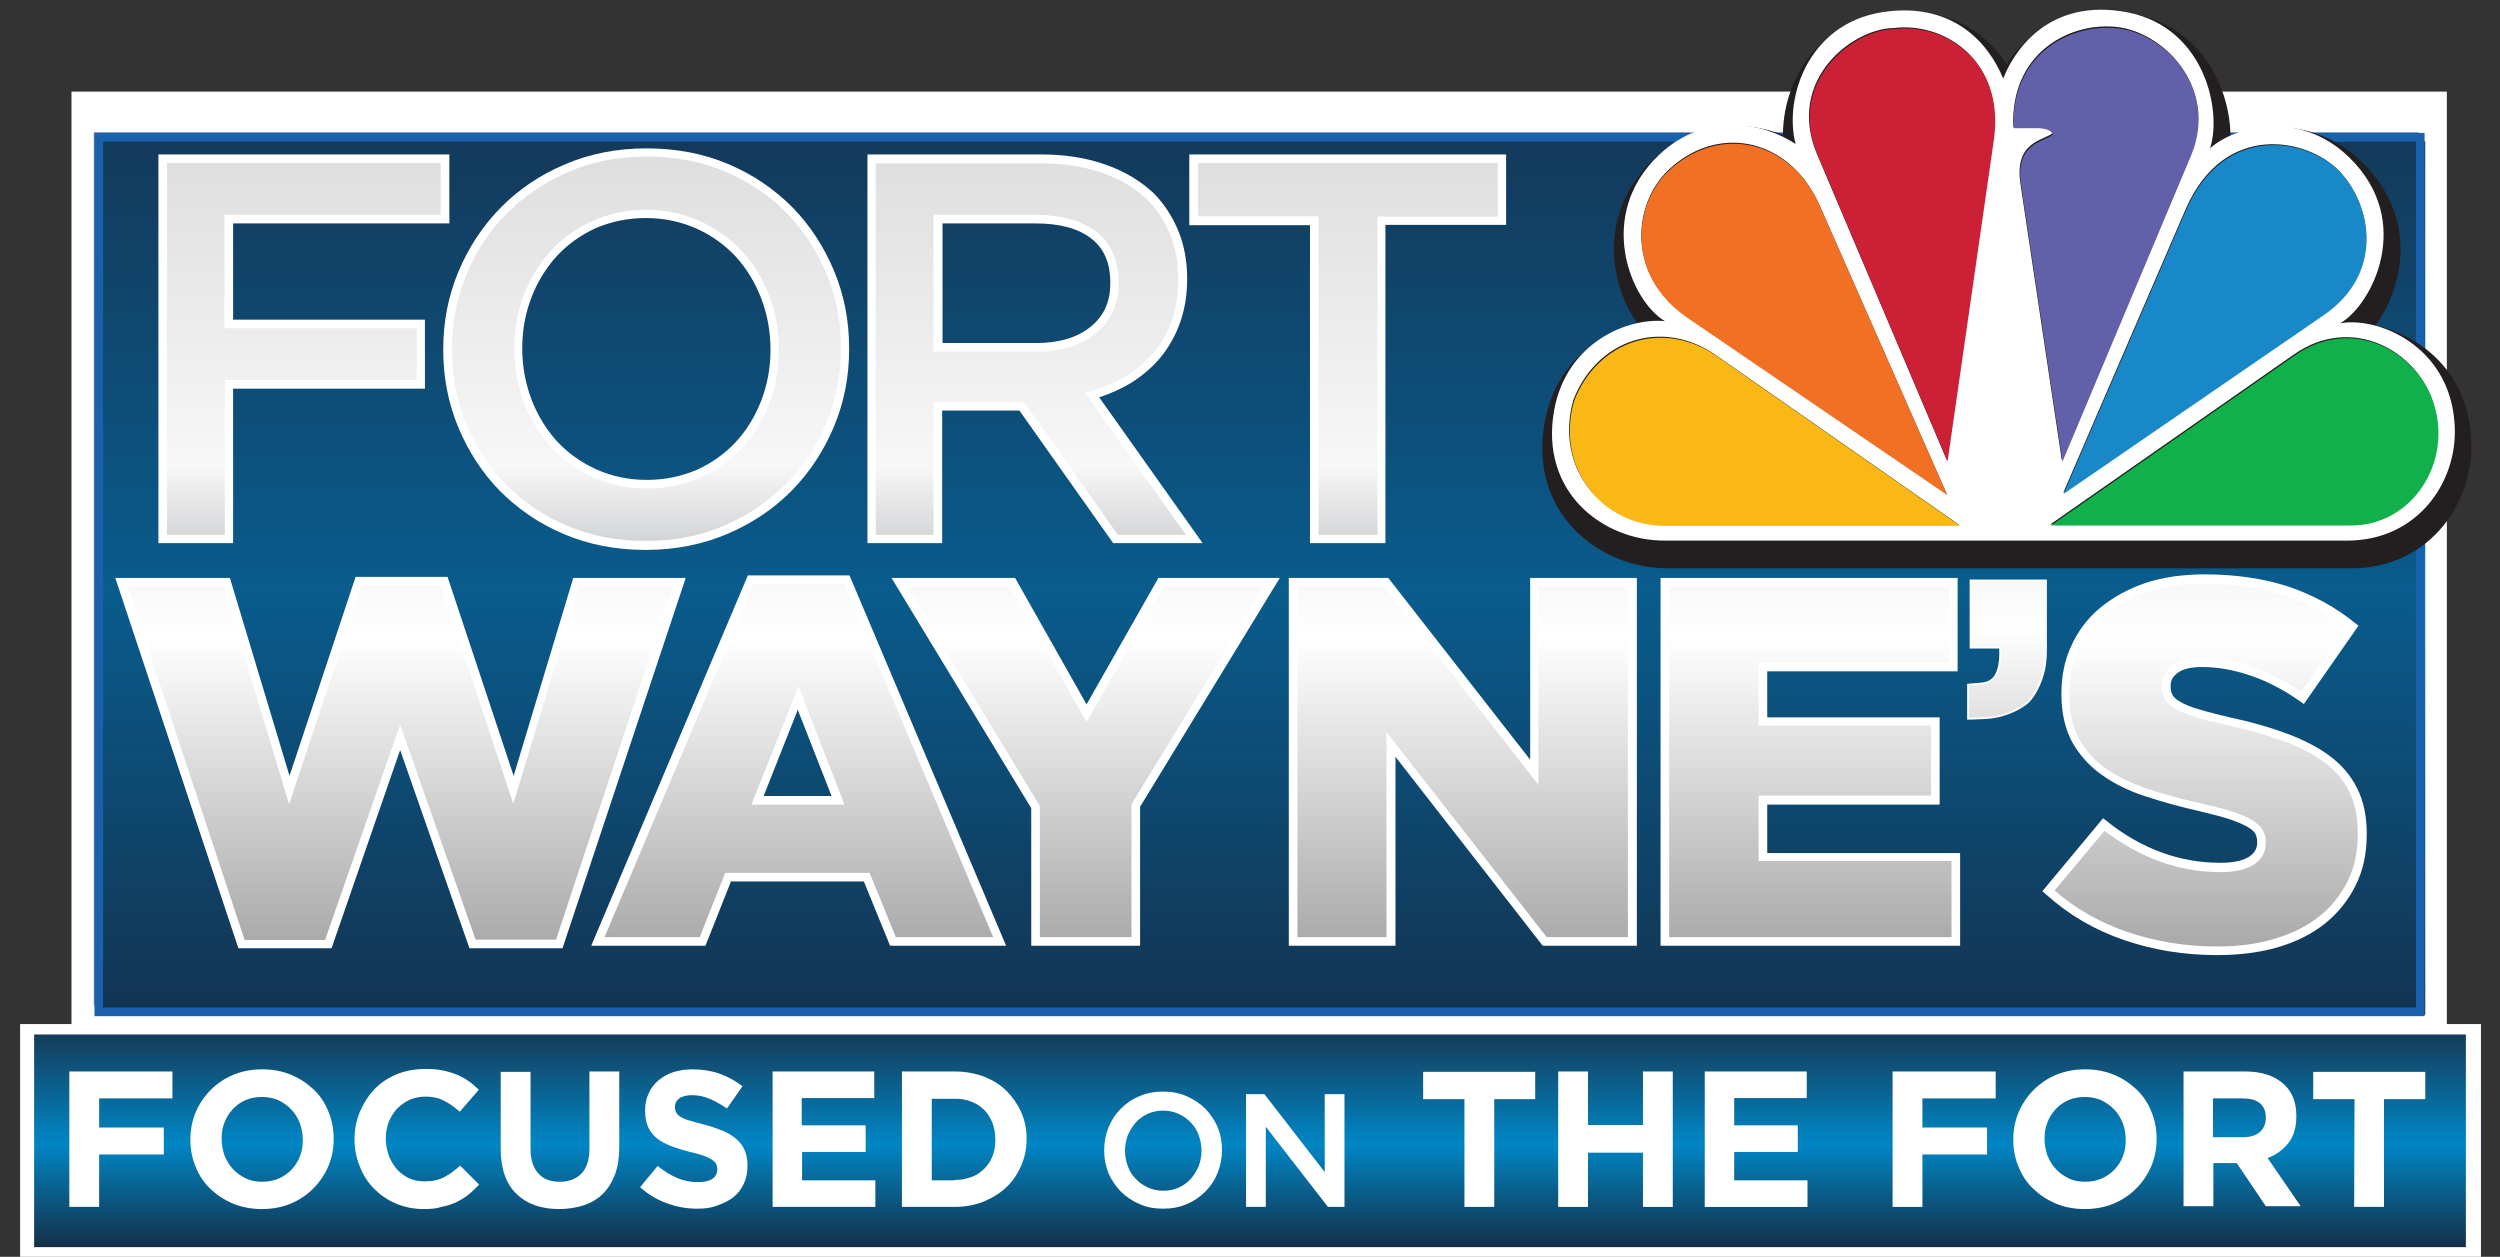
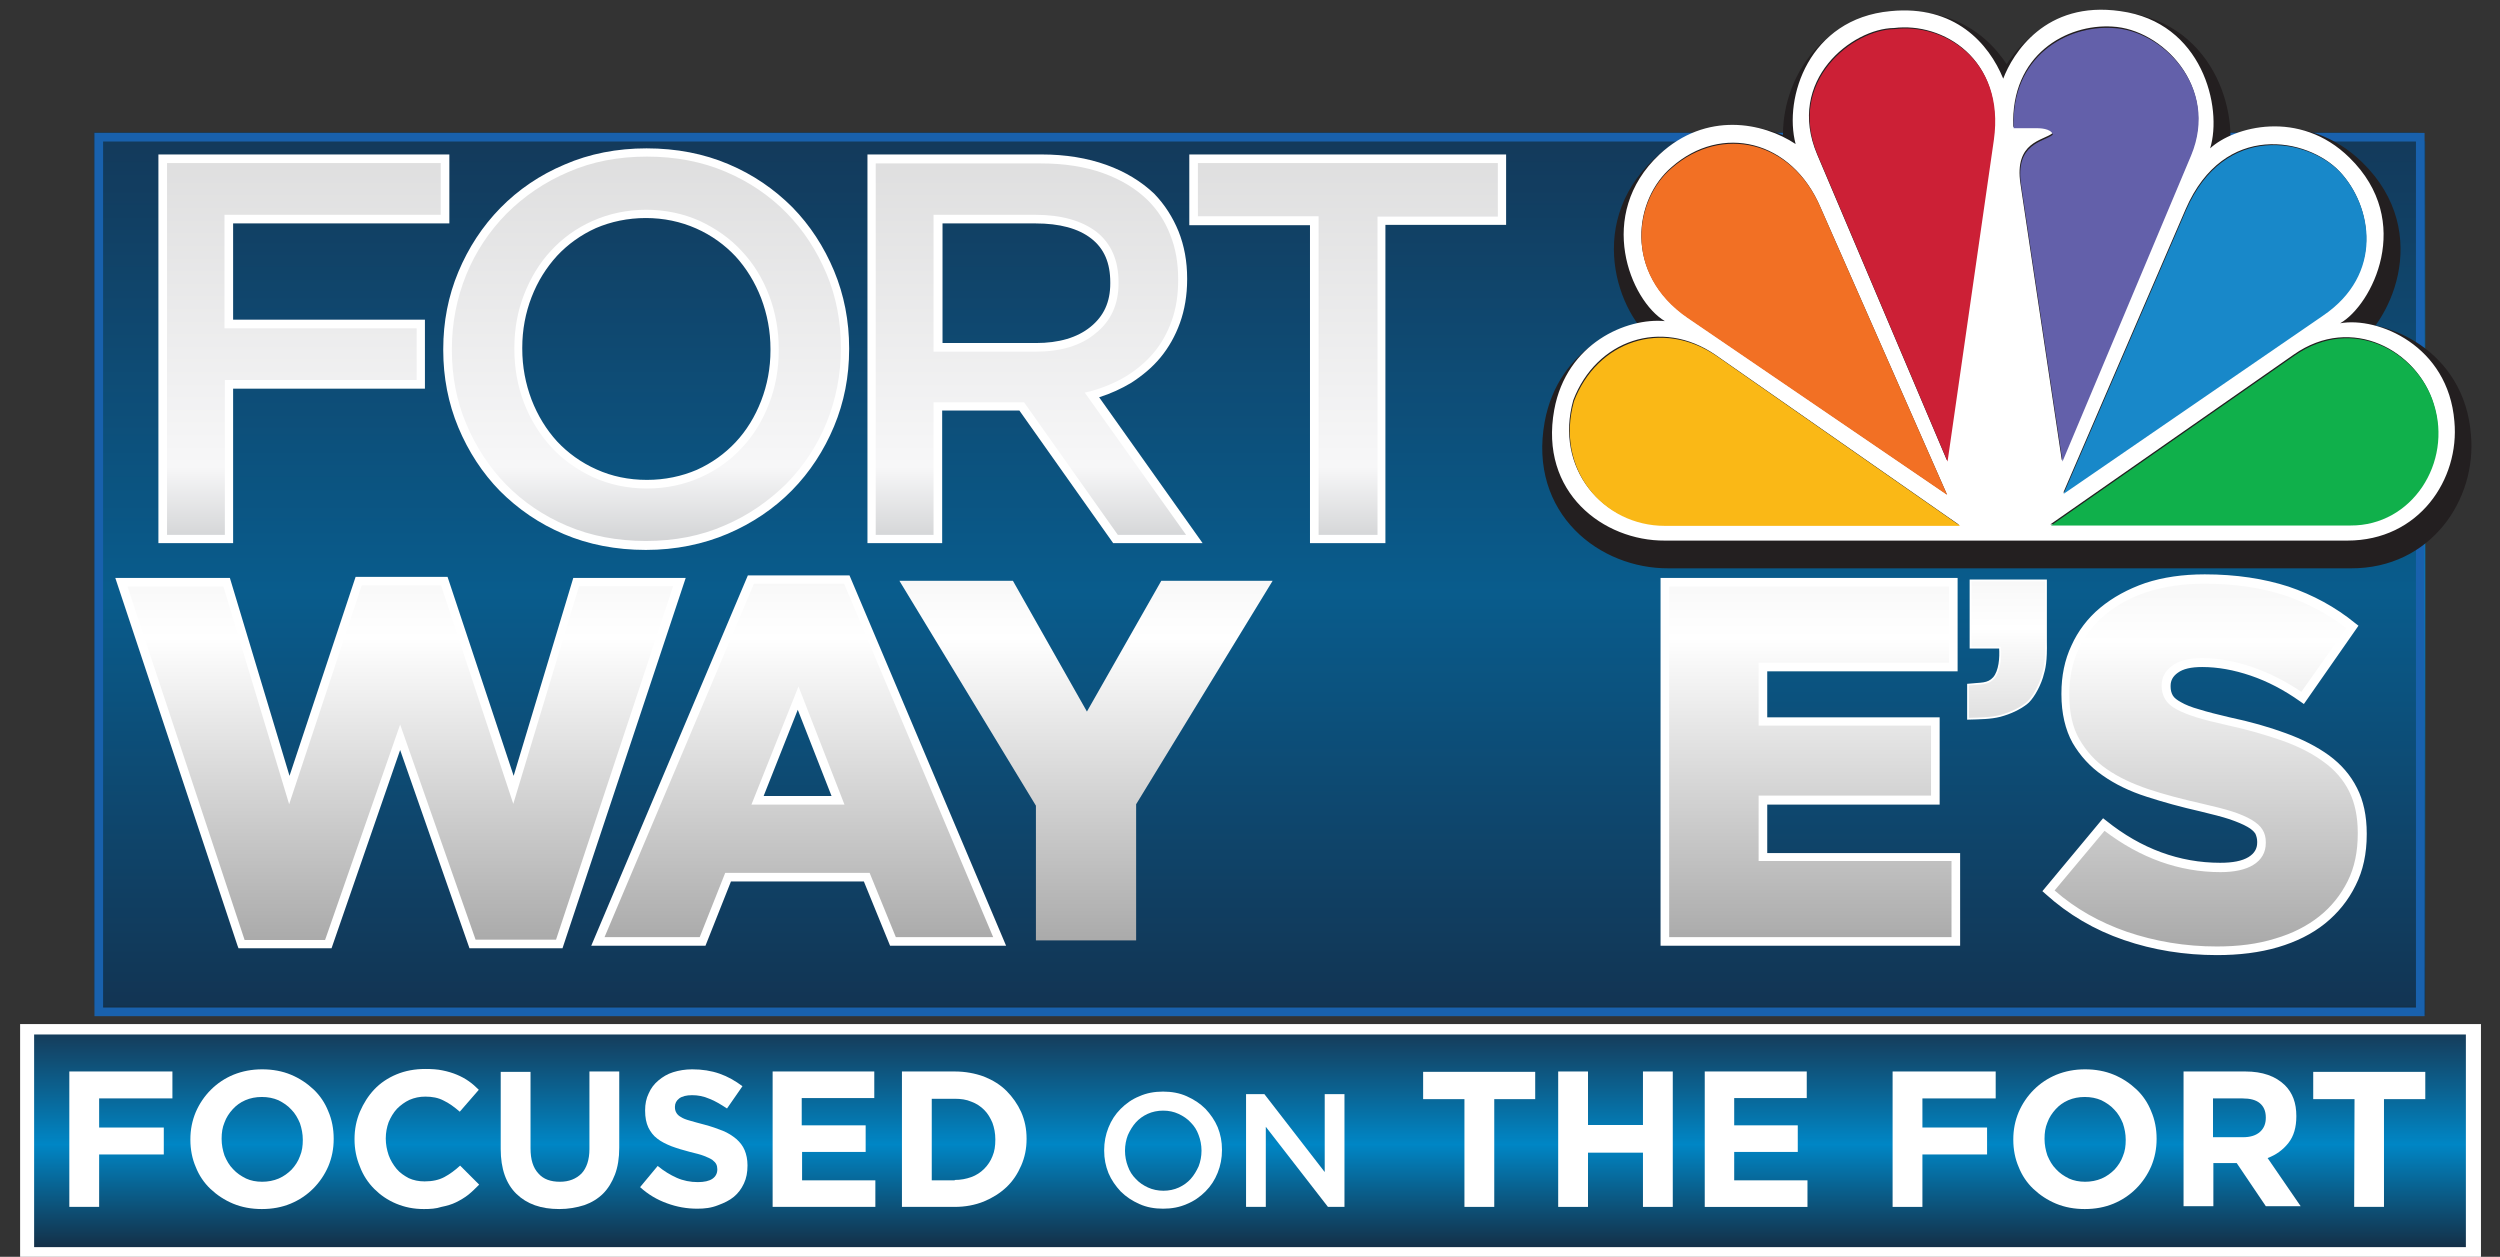
<svg xmlns="http://www.w3.org/2000/svg" version="1.1" id="Layer_1" x="0px" y="0px" viewBox="0 0 696 349.9" style="enable-background:new 0 0 696 349.9;" xml:space="preserve">
  <rect x="0" y="0" width="696" height="349.9" fill="#333333" stroke="none" />
  <style type="text/css">
	.st0{fill:#FFFFFF;}
	.st1{fill:url(#SVGID_1_);}
	.st2{fill:#11385B;fill-opacity:0.53;}
	.st3{fill:#1961AD;}
	.st4{fill:url(#SVGID_00000142882415753605636740000001640175537006989954_);}
	.st5{fill:url(#SVGID_00000028313558504418308160000008653497410808278698_);}
	.st6{fill:url(#SVGID_00000056417171580998651770000006782476663416846248_);}
	.st7{fill:url(#SVGID_00000075870453296095159200000004540515088192957869_);}
	.st8{fill:url(#SVGID_00000033338787171225493230000006323675339565302912_);}
	.st9{fill:url(#SVGID_00000117657640399969080340000012740392190884489874_);}
	.st10{fill:url(#SVGID_00000069363415400473892080000000674952289457921213_);}
	.st11{fill:url(#SVGID_00000021842251792824518120000013844373103331715996_);}
	.st12{fill:url(#SVGID_00000091738244573494958880000013261594535797880508_);}
	
		.st13{fill:url(#SVGID_00000017512035981789531490000004816608391518437510_);stroke:#FFFFFF;stroke-width:0.5;stroke-miterlimit:10;}
	.st14{fill:url(#SVGID_00000010276384661928913120000010611380247676773286_);}
	.st15{fill:none;}
	.st16{fill:url(#SVGID_00000049183057756730572530000005161041789910945668_);}
	.st17{fill:#231F20;stroke:#231F20;stroke-width:7.44;}
	.st18{fill:#10B04B;}
	.st19{fill:#1888C9;}
	.st20{fill:#6360AA;}
	.st21{fill:#CC2036;}
	.st22{fill:#F27024;}
	.st23{fill:#FAB816;}
</style>
-   <rect x="19.9" y="25.5" class="st0" width="661.3" height="276.5" />
  <linearGradient id="SVGID_1_" gradientUnits="userSpaceOnUse" x1="351.6" y1="434.514" x2="351.6" y2="703.697" gradientTransform="matrix(1 0 0 1 0 -416)">
    <stop offset="0" style="stop-color:#19314A" />
    <stop offset="0.543" style="stop-color:#0086C5" />
    <stop offset="1" style="stop-color:#152C42" />
  </linearGradient>
  <rect x="28" y="39.3" class="st1" width="647.2" height="243.2" />
  <rect x="26.1" y="36.8" class="st2" width="647.2" height="243.2" />
  <path class="st3" d="M675,282.9H26.3V37H675V282.9z M28.7,280.5h643.9V39.4H28.7V280.5z" />
  <g>
    <linearGradient id="SVGID_00000065064178127355226190000018298926881626776231_" gradientUnits="userSpaceOnUse" x1="84.7" y1="651.375" x2="84.7" y2="367.078" gradientTransform="matrix(1 0 0 1 0 -416)">
      <stop offset="1.043656e-02" style="stop-color:#616161" />
      <stop offset="0.242" style="stop-color:#B7B9BB" />
      <stop offset="0.371" style="stop-color:#F7F7F8" />
      <stop offset="0.939" style="stop-color:#C9C9C9" />
    </linearGradient>
    <path style="fill:url(#SVGID_00000065064178127355226190000018298926881626776231_);" d="M45.4,43.9H124v16.8H63.8v29.2h53.4v16.8   H63.8v43.1H45.4V43.9z" />
    <linearGradient id="SVGID_00000112603078229801247960000006040743218391190935_" gradientUnits="userSpaceOnUse" x1="180.05" y1="651.375" x2="180.05" y2="367.078" gradientTransform="matrix(1 0 0 1 0 -416)">
      <stop offset="1.043656e-02" style="stop-color:#616161" />
      <stop offset="0.242" style="stop-color:#B7B9BB" />
      <stop offset="0.371" style="stop-color:#F7F7F8" />
      <stop offset="0.939" style="stop-color:#C9C9C9" />
    </linearGradient>
    <path style="fill:url(#SVGID_00000112603078229801247960000006040743218391190935_);" d="M179.9,151.6c-8.2,0-15.6-1.4-22.4-4.3   c-6.8-2.9-12.5-6.8-17.4-11.7c-4.8-4.9-8.6-10.7-11.3-17.3c-2.7-6.6-4.1-13.6-4.1-21.1v-0.3c0-7.5,1.4-14.5,4.1-21.1   s6.5-12.4,11.5-17.4c4.9-5,10.8-8.9,17.5-11.9c6.8-2.9,14.2-4.4,22.4-4.4s15.6,1.4,22.4,4.3c6.7,2.9,12.5,6.8,17.4,11.7   c4.8,4.9,8.6,10.7,11.3,17.3s4.1,13.6,4.1,21.1v0.3c0,7.5-1.4,14.5-4.1,21.1c-2.7,6.6-6.6,12.4-11.5,17.4s-10.8,8.9-17.5,11.9   C195.5,150.1,188,151.6,179.9,151.6z M180.2,134.5c5.2,0,10-1,14.4-2.9c4.4-2,8.1-4.6,11.2-8c3.1-3.4,5.5-7.3,7.3-11.9   c1.8-4.5,2.6-9.4,2.6-14.5v-0.3c0-5.1-0.9-10-2.6-14.6s-4.2-8.6-7.4-11.9c-3.2-3.4-6.9-6.1-11.4-8.1c-4.4-2-9.2-3-14.4-3   s-10,1-14.4,2.9c-4.4,2-8.1,4.6-11.2,8c-3.1,3.4-5.5,7.3-7.3,11.9c-1.8,4.5-2.6,9.4-2.6,14.5v0.3c0,5.1,0.9,10,2.6,14.6   c1.8,4.6,4.2,8.6,7.4,11.9c3.2,3.4,7,6.1,11.4,8.1C170.2,133.5,175,134.5,180.2,134.5z" />
    <linearGradient id="SVGID_00000054968374069657681620000015619727800836800182_" gradientUnits="userSpaceOnUse" x1="287.75" y1="651.375" x2="287.75" y2="367.078" gradientTransform="matrix(1 0 0 1 0 -416)">
      <stop offset="1.043656e-02" style="stop-color:#616161" />
      <stop offset="0.242" style="stop-color:#B7B9BB" />
      <stop offset="0.371" style="stop-color:#F7F7F8" />
      <stop offset="0.939" style="stop-color:#C9C9C9" />
    </linearGradient>
    <path style="fill:url(#SVGID_00000054968374069657681620000015619727800836800182_);" d="M242.8,43.9H290c6.7,0,12.5,0.9,17.7,2.8   c5.1,1.9,9.4,4.5,12.8,7.8c2.8,2.9,5,6.3,6.5,10.1c1.5,3.8,2.3,8.1,2.3,12.7v0.3c0,4.3-0.6,8.2-1.9,11.7s-3,6.6-5.2,9.2   c-2.2,2.7-4.9,4.9-7.9,6.8c-3.1,1.9-6.5,3.3-10.2,4.3l28.6,40.1h-21.9l-26.1-36.9h-0.3h-23v36.9H243V43.9H242.8z M288.5,96.4   c6.7,0,12-1.6,15.9-4.8c3.9-3.2,5.9-7.5,5.9-13v-0.3c0-5.8-1.9-10.1-5.8-13.1c-3.8-3-9.3-4.5-16.2-4.5h-27.1v35.7   C261.2,96.4,288.5,96.4,288.5,96.4z" />
    <linearGradient id="SVGID_00000126306925983064291710000004513689200207676073_" gradientUnits="userSpaceOnUse" x1="375.35" y1="651.375" x2="375.35" y2="367.078" gradientTransform="matrix(1 0 0 1 0 -416)">
      <stop offset="1.043656e-02" style="stop-color:#616161" />
      <stop offset="0.242" style="stop-color:#B7B9BB" />
      <stop offset="0.371" style="stop-color:#F7F7F8" />
      <stop offset="0.939" style="stop-color:#C9C9C9" />
    </linearGradient>
    <path style="fill:url(#SVGID_00000126306925983064291710000004513689200207676073_);" d="M366,61.2h-33.6V43.9h85.9v17.2h-33.6   v88.6H366V61.2z" />
  </g>
  <linearGradient id="SVGID_00000147181059564047447820000014798384849383646391_" gradientUnits="userSpaceOnUse" x1="111.55" y1="754.899" x2="111.55" y2="344.577" gradientTransform="matrix(1 0 0 1 0 -416)">
    <stop offset="1.043656e-02" style="stop-color:#616161" />
    <stop offset="0.393" style="stop-color:#FFFFFF" />
    <stop offset="0.939" style="stop-color:#9A9A9A" />
  </linearGradient>
  <path style="fill:url(#SVGID_00000147181059564047447820000014798384849383646391_);" d="M33.9,161.8h29.3l17.4,57.9l19.3-58.2h23.9  l19.3,58.2l17.4-57.9h28.7l-33.4,100.7h-24.1l-20.2-57.6l-20,57.6H67.3L33.9,161.8z" />
  <linearGradient id="SVGID_00000098929394846102596370000014876633139655147679_" gradientUnits="userSpaceOnUse" x1="222.45" y1="754.899" x2="222.45" y2="344.577" gradientTransform="matrix(1 0 0 1 0 -416)">
    <stop offset="1.043656e-02" style="stop-color:#616161" />
    <stop offset="0.393" style="stop-color:#FFFFFF" />
    <stop offset="0.939" style="stop-color:#9A9A9A" />
  </linearGradient>
  <path style="fill:url(#SVGID_00000098929394846102596370000014876633139655147679_);" d="M209.1,161h26.7l42.6,100.7h-29.7  l-7.3-17.9h-38.6l-7.1,17.9h-29.2L209.1,161z M233.4,222.5L222.2,194l-11.3,28.4h22.5V222.5z" />
  <linearGradient id="SVGID_00000115502482139963144330000001215987790304819631_" gradientUnits="userSpaceOnUse" x1="302.35" y1="754.899" x2="302.35" y2="344.577" gradientTransform="matrix(1 0 0 1 0 -416)">
    <stop offset="1.043656e-02" style="stop-color:#616161" />
    <stop offset="0.393" style="stop-color:#FFFFFF" />
    <stop offset="0.939" style="stop-color:#9A9A9A" />
  </linearGradient>
  <path style="fill:url(#SVGID_00000115502482139963144330000001215987790304819631_);" d="M288.4,224.3l-38-62.6H282l20.6,36.4  l20.7-36.4h31l-38,62.2v37.9h-27.9L288.4,224.3L288.4,224.3z" />
  <linearGradient id="SVGID_00000103958113481425048520000003021436127011175301_" gradientUnits="userSpaceOnUse" x1="407.2" y1="754.899" x2="407.2" y2="344.577" gradientTransform="matrix(1 0 0 1 0 -416)">
    <stop offset="1.043656e-02" style="stop-color:#616161" />
    <stop offset="0.393" style="stop-color:#FFFFFF" />
    <stop offset="0.939" style="stop-color:#9A9A9A" />
  </linearGradient>
-   <path style="fill:url(#SVGID_00000103958113481425048520000003021436127011175301_);" d="M360,161.8h25.9l41.2,52.9v-52.9h27.3v100  h-24.3l-42.8-54.9v54.9H360V161.8z" />
  <linearGradient id="SVGID_00000168105127985267103870000005603197596186109826_" gradientUnits="userSpaceOnUse" x1="504.1" y1="754.899" x2="504.1" y2="344.577" gradientTransform="matrix(1 0 0 1 0 -416)">
    <stop offset="1.043656e-02" style="stop-color:#616161" />
    <stop offset="0.393" style="stop-color:#FFFFFF" />
    <stop offset="0.939" style="stop-color:#9A9A9A" />
  </linearGradient>
  <path style="fill:url(#SVGID_00000168105127985267103870000005603197596186109826_);" d="M463.6,161.8h80.3v23.6h-53v15.1h48v21.9  h-48v15.9h53.7v23.6h-81L463.6,161.8L463.6,161.8z" />
  <linearGradient id="SVGID_00000015317867159664940960000003534542250624321705_" gradientUnits="userSpaceOnUse" x1="558.758" y1="721.744" x2="558.758" y2="388.994" gradientTransform="matrix(1 0 0 1 0 -416)">
    <stop offset="1.043656e-02" style="stop-color:#616161" />
    <stop offset="0.393" style="stop-color:#FFFFFF" />
    <stop offset="0.939" style="stop-color:#9A9A9A" />
  </linearGradient>
  <path style="fill:url(#SVGID_00000015317867159664940960000003534542250624321705_);stroke:#FFFFFF;stroke-width:0.5;stroke-miterlimit:10;" d="  M547.9,190.6c3.6-0.4,5.5,0,7.2-1.9c1.6-1.9,1.9-5.5,1.7-8.4h-8.2v-18.7h21v16.9c0.1,5.6-0.3,7.5-1.1,10.1c-1,3.1-2.9,6.2-4.4,7.3  c-2,1.5-4.3,2.6-7.2,3.4c-2.7,0.7-5.7,0.7-9,0.8V190.6z" />
  <linearGradient id="SVGID_00000147934533468384558450000006270317369805996217_" gradientUnits="userSpaceOnUse" x1="614.05" y1="755.854" x2="614.05" y2="345.531" gradientTransform="matrix(1 0 0 1 0 -416)">
    <stop offset="1.043656e-02" style="stop-color:#616161" />
    <stop offset="0.393" style="stop-color:#FFFFFF" />
    <stop offset="0.939" style="stop-color:#9A9A9A" />
  </linearGradient>
  <path style="fill:url(#SVGID_00000147934533468384558450000006270317369805996217_);" d="M617.3,264.5c-9,0-17.5-1.4-25.5-4.2  c-8.1-2.8-15.2-6.9-21.4-12.5l15.4-18.5c10,8,20.8,12,32.4,12c3.7,0,6.5-0.6,8.5-1.8s2.9-2.9,2.9-5.1v-0.3c0-1-0.2-2-0.7-2.8  s-1.4-1.6-2.6-2.4c-1.3-0.8-3-1.5-5.1-2.2s-4.9-1.5-8.4-2.2c-5.3-1.2-10.3-2.6-14.9-4.1c-4.6-1.5-8.6-3.4-11.9-5.7  c-3.4-2.3-6-5.2-8-8.7s-2.9-7.8-2.9-12.9v-0.3c0-4.7,0.9-8.9,2.6-12.8c1.8-3.9,4.3-7.3,7.7-10.1c3.4-2.9,7.5-5.1,12.2-6.6  c4.8-1.6,10.1-2.4,16.1-2.4c8.6,0,16.2,1.1,22.9,3.4c6.7,2.3,12.8,5.6,18.2,10L641.1,194c-4.6-3.2-9.3-5.7-14.1-7.4  s-9.5-2.5-13.9-2.5c-3.3,0-5.8,0.6-7.5,1.9c-1.7,1.2-2.5,2.8-2.5,4.6v0.3c0,1.1,0.3,2.1,0.8,3s1.4,1.6,2.7,2.4  c1.3,0.7,3,1.4,5.3,2.1c2.2,0.7,5.1,1.5,8.5,2.2c5.7,1.2,10.9,2.7,15.5,4.3c4.6,1.7,8.6,3.7,11.8,6.1c3.2,2.4,5.7,5.3,7.4,8.6  c1.7,3.4,2.6,7.4,2.6,12.1v0.3c0,5.1-1,9.7-2.9,13.7c-2,4-4.7,7.4-8.2,10.2c-3.5,2.8-7.8,4.9-12.7,6.4  C628.9,263.7,623.4,264.5,617.3,264.5z" />
  <path class="st0" d="M64.9,151.2H44.1V43h81v19.2H64.9V89h53.4v19.2H64.9V151.2z M46.5,148.9h16.1v-43.1H116V91.4H62.5V59.8h60.2  V45.4H46.5V148.9z" />
  <path class="st0" d="M179.8,153.1c-8.3,0-16-1.5-22.8-4.4c-6.9-2.9-12.8-7-17.8-12c-4.9-5-8.8-11-11.6-17.7  c-2.8-6.7-4.2-14-4.2-21.5v-0.3c0-7.6,1.4-14.8,4.2-21.5s6.7-12.7,11.7-17.8s11-9.2,17.9-12.1c6.9-3,14.6-4.5,22.8-4.5  c8.3,0,16,1.5,22.8,4.4c6.9,2.9,12.8,7,17.8,12c4.9,5,8.8,11,11.6,17.7s4.2,14,4.2,21.5v0.3c0,7.6-1.4,14.8-4.2,21.5  s-6.7,12.7-11.7,17.8s-11.1,9.2-17.9,12.1C195.8,151.5,188.1,153.1,179.8,153.1z M180.1,43.6c-8,0-15.3,1.4-21.9,4.3  c-6.6,2.8-12.4,6.8-17.2,11.6c-4.8,4.9-8.6,10.6-11.2,17c-2.6,6.4-4,13.4-4,20.6v0.3c0,7.3,1.3,14.2,4,20.6s6.4,12.1,11.1,16.9  c4.7,4.8,10.4,8.7,17,11.5s13.9,4.2,21.9,4.2s15.3-1.4,21.9-4.3c6.6-2.8,12.3-6.8,17.2-11.6c4.8-4.9,8.6-10.6,11.2-17  c2.6-6.4,4-13.4,4-20.6v-0.3c0-7.3-1.3-14.2-4-20.6s-6.4-12.1-11.1-16.9c-4.7-4.8-10.4-8.7-17-11.5C195.4,45,188.1,43.6,180.1,43.6z   M180.1,136c-5.4,0-10.4-1.1-14.9-3.1c-4.5-2.1-8.5-4.9-11.7-8.4s-5.8-7.6-7.6-12.3c-1.8-4.7-2.7-9.7-2.7-15v-0.3  c0-5.3,0.9-10.3,2.7-14.9s4.3-8.8,7.5-12.2c3.2-3.5,7.1-6.3,11.6-8.3s9.5-3.1,14.9-3.1s10.4,1.1,14.9,3.1c4.5,2.1,8.5,4.9,11.7,8.4  c3.3,3.5,5.8,7.6,7.6,12.3c1.8,4.7,2.7,9.8,2.7,15v0.3c0,5.3-0.9,10.3-2.7,14.9c-1.8,4.7-4.3,8.8-7.5,12.2  c-3.2,3.5-7.1,6.3-11.6,8.3S185.5,136,180.1,136z M179.8,60.7c-5,0-9.7,1-13.9,2.8c-4.2,1.9-7.8,4.5-10.8,7.7  c-3,3.3-5.4,7.1-7.1,11.5c-1.7,4.4-2.6,9.1-2.6,14.1v0.3c0,5,0.9,9.7,2.6,14.2c1.7,4.4,4.1,8.3,7.1,11.6c3,3.2,6.7,5.9,11,7.8  c4.2,1.9,8.9,2.9,14,2.9c5,0,9.7-1,13.9-2.8c4.2-1.9,7.8-4.5,10.8-7.7s5.4-7.1,7.1-11.5c1.7-4.4,2.6-9.1,2.6-14.1v-0.3  c0-5-0.9-9.7-2.6-14.2c-1.7-4.4-4.1-8.3-7.1-11.6c-3-3.2-6.7-5.9-11-7.8C189.5,61.7,184.8,60.7,179.8,60.7z" />
  <path class="st0" d="M334.8,151.2h-24.9l-26.1-36.9h-21.5v36.9h-20.8V43h48.4c6.8,0,12.8,1,18.1,2.9c5.3,1.9,9.7,4.6,13.3,8  c3,3.1,5.2,6.6,6.8,10.5c1.6,4,2.4,8.4,2.4,13.1v0.3c0,4.4-0.7,8.5-2,12.1s-3.1,6.8-5.4,9.6c-2.3,2.8-5.1,5.1-8.2,7.1  c-2.7,1.6-5.7,3-8.9,4L334.8,151.2z M311.2,148.9h19L302,109.3l1.7-0.4c3.6-1,6.9-2.4,9.9-4.2c2.9-1.8,5.5-4,7.6-6.5s3.8-5.5,5-8.9  c1.2-3.3,1.8-7.1,1.8-11.3v-0.3c0-4.5-0.7-8.6-2.2-12.3c-1.4-3.7-3.5-6.9-6.3-9.7c-3.3-3.2-7.4-5.7-12.4-7.5s-10.8-2.7-17.3-2.7h-46  v103.4h16.1V112h25.2L311.2,148.9z M288.4,97.9h-28.5V59.8h28.3c7.2,0,12.9,1.6,17,4.7c4.1,3.2,6.2,7.9,6.2,14.1v0.3  c0,5.8-2.1,10.5-6.4,13.9C301,96.2,295.3,97.9,288.4,97.9z M262.3,95.5h26.1c6.4,0,11.5-1.5,15.2-4.5s5.5-6.9,5.5-12.1v-0.3  c0-5.4-1.7-9.4-5.3-12.2c-3.6-2.8-8.8-4.2-15.5-4.2h-25.9v33.3H262.3z" />
  <path class="st0" d="M385.8,151.2h-21.1V62.7h-33.6V43h88.2v19.6h-33.6v88.6H385.8z M367.1,148.9h16.4V60.3H417V45.4h-83.5v14.8  h33.6V148.9z" />
  <path class="st0" d="M156.6,264h-25.9l-19.3-55.2L92.3,264H66.4l-0.3-0.8l-34-102.3H64L80.6,216L99,160.6h25.6L143,216l16.6-55.1  h31.3L156.6,264z M132.4,261.6h22.4l32.6-98.4h-26.2l-18.3,60.6L122.8,163h-22.1l-20.2,60.9l-18.3-60.6H35.5l32.6,98.4h22.4l20.9-60  L132.4,261.6z" />
  <path class="st0" d="M280.1,263.3h-32.3l-7.3-17.9h-37l-7.1,17.9h-31.8l43.6-103.1h28.3l0.3,0.7L280.1,263.3z M249.4,260.9h27.1  L235,162.5h-25.1l-41.6,98.4h26.5l7.1-17.9h40.2L249.4,260.9z M235.1,224h-25.9l13.1-32.9L235.1,224z M212.6,221.6h18.9l-9.4-24  L212.6,221.6z" />
-   <path class="st0" d="M317.4,263.3h-30.3V225l-38.9-64.1h34.4l19.9,35.2l20-35.2h33.8l-38.9,63.7V263.3z M289.5,260.9H315v-37  l37.1-60.6h-28.2L302.5,201l-21.3-37.7h-28.8l37.1,61.1V260.9z" />
-   <path class="st0" d="M455.6,263.3h-26.1l-41-52.6v52.6h-29.7V160.9h27.7l39.5,50.6v-50.6h29.7v102.4H455.6z M430.6,260.9h22.6v-97.6  h-24.9v55.2l-43-55.2h-24.1v97.6H386v-57.1L430.6,260.9z" />
  <path class="st0" d="M545.7,263.3h-83.4V160.9H545v26h-53v12.8h48V224h-48v13.5h53.7V263.3z M464.7,260.9h78.6v-21.2h-53.7v-18.2h48  V202h-48v-17.5h53v-21.2h-77.9L464.7,260.9L464.7,260.9z" />
  <path class="st0" d="M617.2,265.9c-9,0-17.8-1.4-25.9-4.2c-8.2-2.8-15.5-7.1-21.8-12.8l-0.9-0.8l16.9-20.3l0.9,0.7  c9.7,7.8,20.4,11.7,31.7,11.7c3.5,0,6.1-0.5,7.9-1.6c1.6-1,2.4-2.3,2.4-4v-0.3c0-0.8-0.2-1.5-0.5-2.2c-0.4-0.6-1.1-1.3-2.2-1.9  c-1.2-0.7-2.9-1.4-4.9-2.1c-2.1-0.7-4.9-1.4-8.2-2.2c-5.3-1.2-10.4-2.6-15-4.1c-4.7-1.5-8.8-3.5-12.2-5.9c-3.5-2.4-6.3-5.5-8.4-9.1  c-2-3.6-3.1-8.2-3.1-13.5V193c0-4.8,0.9-9.3,2.8-13.3c1.8-4,4.5-7.6,8-10.5s7.7-5.2,12.6-6.9c4.9-1.6,10.4-2.4,16.5-2.4  c8.7,0,16.5,1.2,23.3,3.4c6.8,2.3,13.1,5.7,18.6,10.2l0.9,0.7L641.4,196l-1-0.7c-4.5-3.2-9.1-5.6-13.8-7.2  c-4.7-1.6-9.2-2.4-13.5-2.4c-3.1,0-5.3,0.5-6.8,1.6c-1.4,1-2,2.2-2,3.6v0.3c0,0.9,0.2,1.7,0.6,2.4c0.4,0.7,1.2,1.3,2.3,1.9  c1.2,0.7,2.9,1.4,5.1,2c2.2,0.7,5,1.4,8.4,2.2c5.7,1.2,11,2.7,15.6,4.4c4.7,1.7,8.8,3.8,12.1,6.2c3.4,2.5,6,5.5,7.8,9.1  c1.8,3.5,2.7,7.8,2.7,12.6v0.3c0,5.3-1,10.1-3.1,14.2c-2,4.1-4.9,7.7-8.5,10.6s-8,5.1-13.1,6.6C629.1,265.2,623.4,265.9,617.2,265.9  z M572,247.9c5.8,5.1,12.6,8.9,20.1,11.5c7.9,2.7,16.3,4.1,25.1,4.1c6,0,11.4-0.7,16.2-2.2c4.8-1.4,8.9-3.5,12.3-6.2  c3.4-2.7,6-6,7.9-9.8s2.8-8.2,2.8-13.2v-0.3c0-4.4-0.8-8.3-2.4-11.5s-4-6-7.1-8.2c-3.1-2.3-7-4.3-11.5-5.9  c-4.6-1.6-9.7-3.1-15.3-4.3c-3.5-0.8-6.4-1.5-8.6-2.2c-2.3-0.7-4.2-1.5-5.5-2.2c-1.5-0.8-2.5-1.7-3.2-2.8c-0.6-1-1-2.3-1-3.6v-0.3  c0-2.2,1-4.1,3-5.5c1.9-1.4,4.6-2.1,8.2-2.1c4.6,0,9.4,0.9,14.3,2.6c4.6,1.6,9.1,3.9,13.4,6.8l12.5-17.7c-5.1-4-10.8-7-17-9.1  c-6.6-2.2-14.2-3.3-22.6-3.3c-5.8,0-11.1,0.8-15.8,2.3c-4.6,1.5-8.6,3.7-11.8,6.4s-5.7,6-7.4,9.7s-2.5,7.9-2.5,12.3v0.3  c0,4.9,0.9,9,2.8,12.3c1.9,3.3,4.4,6.1,7.6,8.3c3.3,2.3,7.2,4.1,11.6,5.6c4.5,1.5,9.5,2.8,14.8,4c3.5,0.8,6.3,1.5,8.5,2.2  s4,1.5,5.4,2.3c1.5,0.9,2.5,1.8,3.1,2.8s0.9,2.1,0.9,3.4v0.3c0,2.6-1.2,4.7-3.5,6.1c-2.1,1.3-5.2,2-9.1,2  c-11.5,0-22.3-3.9-32.3-11.5L572,247.9z" />
  <rect x="-43.8" y="207.2" class="st15" width="779.8" height="239.8" />
  <rect x="5.6" y="285.1" class="st0" width="685.1" height="65.2" />
  <linearGradient id="SVGID_00000058589222808933249340000017132573403093146779_" gradientUnits="userSpaceOnUse" x1="348" y1="698.979" x2="348" y2="764.513" gradientTransform="matrix(1 0 0 1 0 -416)">
    <stop offset="0" style="stop-color:#19314A" />
    <stop offset="0.543" style="stop-color:#0086C5" />
    <stop offset="1" style="stop-color:#152C42" />
  </linearGradient>
  <rect x="9.5" y="288" style="fill:url(#SVGID_00000058589222808933249340000017132573403093146779_);" width="677" height="59.2" />
  <g>
    <path class="st0" d="M19.3,298.3H48v7.5H27.6v8.1h18v7.5h-18V336h-8.3V298.3z" />
    <path class="st0" d="M72.9,336.6c-2.9,0-5.6-0.5-8-1.5s-4.5-2.4-6.3-4.1s-3.2-3.8-4.1-6.1c-1-2.3-1.5-4.9-1.5-7.6v-0.1   c0-2.7,0.5-5.2,1.5-7.6c1-2.3,2.4-4.4,4.2-6.2c1.8-1.8,3.9-3.2,6.3-4.2c2.5-1,5.1-1.5,8-1.5s5.6,0.5,8,1.5s4.5,2.4,6.3,4.1   s3.2,3.8,4.1,6.1c1,2.3,1.5,4.9,1.5,7.6v0.1c0,2.7-0.5,5.2-1.5,7.6c-1,2.3-2.4,4.4-4.2,6.2c-1.8,1.8-3.9,3.2-6.3,4.2   C78.5,336.1,75.8,336.6,72.9,336.6z M73,329c1.6,0,3.2-0.3,4.6-0.9s2.6-1.5,3.6-2.5c1-1.1,1.8-2.3,2.3-3.7c0.6-1.4,0.8-2.9,0.8-4.5   v-0.1c0-1.6-0.3-3.1-0.8-4.6c-0.6-1.4-1.3-2.7-2.4-3.8c-1-1.1-2.2-1.9-3.6-2.6c-1.4-0.6-2.9-0.9-4.6-0.9s-3.2,0.3-4.6,0.9   s-2.6,1.5-3.5,2.5c-1,1.1-1.8,2.3-2.3,3.7c-0.6,1.4-0.8,2.9-0.8,4.5v0.1c0,1.6,0.3,3.1,0.8,4.6c0.6,1.4,1.3,2.7,2.4,3.8   c1,1.1,2.2,1.9,3.6,2.6C69.8,328.7,71.3,329,73,329z" />
    <path class="st0" d="M118,336.6c-2.8,0-5.3-0.5-7.7-1.5s-4.4-2.4-6.1-4.1s-3.1-3.8-4-6.2c-1-2.4-1.5-4.9-1.5-7.6v-0.1   c0-2.7,0.5-5.2,1.5-7.6c1-2.3,2.3-4.4,4-6.2c1.7-1.8,3.8-3.2,6.2-4.2c2.4-1,5.1-1.5,8-1.5c1.8,0,3.4,0.1,4.8,0.4   c1.5,0.3,2.8,0.7,4,1.2c1.2,0.5,2.3,1.1,3.3,1.8c1,0.7,1.9,1.5,2.8,2.4l-5.3,6.1c-1.5-1.3-3-2.4-4.5-3.1c-1.5-0.8-3.2-1.1-5.1-1.1   c-1.6,0-3,0.3-4.4,0.9c-1.3,0.6-2.5,1.5-3.5,2.5c-1,1.1-1.7,2.3-2.3,3.7c-0.5,1.4-0.8,2.9-0.8,4.5v0.1c0,1.6,0.3,3.1,0.8,4.6   c0.5,1.4,1.3,2.7,2.2,3.8c0.9,1.1,2.1,1.9,3.4,2.6c1.3,0.6,2.8,0.9,4.4,0.9c2.2,0,4-0.4,5.5-1.2c1.5-0.8,3-1.9,4.4-3.2l5.3,5.3   c-1,1-2,2-3,2.8s-2.2,1.5-3.4,2.1c-1.2,0.6-2.6,1-4.1,1.3C121.4,336.5,119.8,336.6,118,336.6z" />
    <path class="st0" d="M155.7,336.6c-5.1,0-9-1.4-11.9-4.2c-2.9-2.8-4.4-7-4.4-12.5v-21.5h8.3v21.3c0,3.1,0.7,5.4,2.2,7   c1.4,1.6,3.4,2.3,6,2.3c2.5,0,4.5-0.8,6-2.3c1.4-1.5,2.2-3.8,2.2-6.8v-21.6h8.3v21.2c0,2.9-0.4,5.4-1.2,7.5s-1.9,3.9-3.3,5.3   c-1.4,1.4-3.2,2.5-5.2,3.2C160.5,336.2,158.2,336.6,155.7,336.6z" />
    <path class="st0" d="M194.1,336.5c-2.9,0-5.7-0.5-8.4-1.5c-2.8-1-5.3-2.5-7.5-4.5l4.9-5.9c1.7,1.4,3.5,2.5,5.3,3.3s3.8,1.2,5.9,1.2   c1.7,0,3.1-0.3,4-0.9s1.4-1.5,1.4-2.6v-0.1c0-0.5-0.1-1-0.3-1.4s-0.6-0.8-1.1-1.2c-0.6-0.4-1.3-0.7-2.3-1.1s-2.3-0.7-3.9-1.1   c-1.9-0.5-3.6-1-5.2-1.6c-1.5-0.6-2.9-1.3-3.9-2.1c-1.1-0.8-1.9-1.9-2.5-3.1c-0.6-1.3-0.9-2.8-0.9-4.7v-0.1c0-1.7,0.3-3.3,1-4.7   c0.6-1.4,1.5-2.6,2.7-3.6s2.5-1.8,4.1-2.3s3.4-0.8,5.3-0.8c2.8,0,5.3,0.4,7.6,1.2c2.3,0.8,4.4,2,6.4,3.5l-4.3,6.2   c-1.7-1.1-3.3-2.1-4.9-2.7c-1.6-0.7-3.2-1-4.8-1s-2.8,0.3-3.6,0.9s-1.2,1.4-1.2,2.3v0.1c0,0.6,0.1,1.1,0.4,1.6   c0.2,0.4,0.7,0.9,1.3,1.2c0.6,0.4,1.4,0.7,2.5,1s2.4,0.7,4,1.1c1.9,0.5,3.6,1.1,5.1,1.7s2.7,1.4,3.8,2.3c1,0.9,1.8,1.9,2.3,3.1   s0.8,2.6,0.8,4.2v0.1c0,1.9-0.3,3.5-1,5s-1.6,2.7-2.8,3.7s-2.7,1.7-4.3,2.3C198,336.3,196.2,336.5,194.1,336.5z" />
    <path class="st0" d="M215.1,298.3h28.3v7.4h-20.2v7.6H241v7.4h-17.7v7.9h20.4v7.4h-28.6L215.1,298.3L215.1,298.3z" />
    <path class="st0" d="M251.1,298.3h14.7c2.9,0,5.6,0.5,8.1,1.4c2.5,1,4.6,2.3,6.3,4s3.1,3.7,4.1,5.9c1,2.3,1.5,4.7,1.5,7.4v0.1   c0,2.7-0.5,5.1-1.5,7.4s-2.3,4.3-4.1,6s-3.9,3-6.3,4c-2.5,1-5.2,1.5-8.1,1.5h-14.7L251.1,298.3L251.1,298.3z M265.8,328.5   c1.7,0,3.2-0.3,4.6-0.8s2.6-1.3,3.6-2.3s1.8-2.2,2.3-3.5c0.6-1.4,0.8-2.9,0.8-4.6v-0.1c0-1.7-0.3-3.2-0.8-4.6   c-0.6-1.4-1.3-2.6-2.3-3.6s-2.2-1.8-3.6-2.3c-1.4-0.6-2.9-0.8-4.6-0.8h-6.4v22.7h6.4V328.5z" />
    <path class="st0" d="M323.8,336.5c-2.4,0-4.6-0.4-6.6-1.3s-3.7-2-5.2-3.5c-1.4-1.5-2.6-3.2-3.4-5.1c-0.8-2-1.2-4-1.2-6.3v-0.1   c0-2.2,0.4-4.3,1.2-6.3c0.8-2,1.9-3.7,3.4-5.2s3.2-2.7,5.2-3.5c2-0.9,4.2-1.3,6.6-1.3s4.6,0.4,6.6,1.3s3.7,2,5.2,3.5   c1.4,1.5,2.6,3.2,3.4,5.1c0.8,2,1.2,4,1.2,6.3v0.1c0,2.2-0.4,4.3-1.2,6.3c-0.8,2-1.9,3.7-3.4,5.2s-3.2,2.7-5.2,3.5   C328.4,336.1,326.2,336.5,323.8,336.5z M323.9,331.5c1.5,0,3-0.3,4.3-0.9s2.4-1.4,3.3-2.4s1.6-2.2,2.2-3.5c0.5-1.3,0.8-2.8,0.8-4.3   v-0.1c0-1.5-0.3-3-0.8-4.3c-0.5-1.4-1.2-2.5-2.2-3.5c-0.9-1-2.1-1.8-3.4-2.4s-2.7-0.9-4.3-0.9c-1.5,0-3,0.3-4.3,0.9   s-2.4,1.4-3.3,2.4s-1.6,2.2-2.2,3.5c-0.5,1.3-0.8,2.8-0.8,4.3v0.1c0,1.5,0.3,3,0.8,4.3c0.5,1.4,1.2,2.5,2.2,3.5   c0.9,1,2.1,1.8,3.4,2.4S322.4,331.5,323.9,331.5z" />
    <path class="st0" d="M346.9,304.6h5.1l16.8,21.7v-21.7h5.5V336h-4.6l-17.3-22.3V336h-5.5V304.6z" />
    <path class="st0" d="M407.7,306h-11.5v-7.6h31.2v7.6H416v30h-8.3V306z" />
    <path class="st0" d="M433.8,298.3h8.3v14.9h15.3v-14.9h8.3V336h-8.3v-15.1h-15.3V336h-8.3V298.3z" />
    <path class="st0" d="M474.7,298.3H503v7.4h-20.2v7.6h17.7v7.4h-17.7v7.9h20.4v7.4h-28.6v-37.7L474.7,298.3L474.7,298.3z" />
    <path class="st0" d="M526.9,298.3h28.7v7.5h-20.4v8.1h18v7.5h-18V336h-8.3V298.3z" />
    <path class="st0" d="M580.4,336.6c-2.9,0-5.6-0.5-8-1.5s-4.5-2.4-6.3-4.1s-3.2-3.8-4.1-6.1c-1-2.3-1.5-4.9-1.5-7.6v-0.1   c0-2.7,0.5-5.2,1.5-7.6c1-2.3,2.4-4.4,4.2-6.2c1.8-1.8,3.9-3.2,6.3-4.2c2.5-1,5.1-1.5,8-1.5s5.6,0.5,8,1.5s4.5,2.4,6.3,4.1   s3.2,3.8,4.1,6.1c1,2.3,1.5,4.9,1.5,7.6v0.1c0,2.7-0.5,5.2-1.5,7.6c-1,2.3-2.4,4.4-4.2,6.2c-1.8,1.8-3.9,3.2-6.3,4.2   C586,336.1,583.3,336.6,580.4,336.6z M580.5,329c1.6,0,3.2-0.3,4.6-0.9c1.4-0.6,2.6-1.5,3.6-2.5c1-1.1,1.8-2.3,2.3-3.7   c0.6-1.4,0.8-2.9,0.8-4.5v-0.1c0-1.6-0.3-3.1-0.8-4.6c-0.6-1.4-1.3-2.7-2.4-3.8c-1-1.1-2.2-1.9-3.6-2.6c-1.4-0.6-2.9-0.9-4.6-0.9   c-1.7,0-3.2,0.3-4.6,0.9c-1.4,0.6-2.6,1.5-3.5,2.5c-1,1.1-1.8,2.3-2.3,3.7c-0.6,1.4-0.8,2.9-0.8,4.5v0.1c0,1.6,0.3,3.1,0.8,4.6   c0.6,1.4,1.3,2.7,2.4,3.8c1,1.1,2.2,1.9,3.6,2.6C577.3,328.7,578.9,329,580.5,329z" />
    <path class="st0" d="M607.9,298.3h17.2c4.8,0,8.4,1.3,11,3.8c2.2,2.2,3.2,5,3.2,8.6v0.1c0,3-0.7,5.5-2.2,7.4s-3.4,3.3-5.8,4.2   l9.2,13.4h-9.7l-8.1-12h-0.1h-6.4v12h-8.3L607.9,298.3L607.9,298.3z M624.5,316.6c2,0,3.6-0.5,4.7-1.5c1.1-1,1.6-2.3,1.6-3.9v-0.1   c0-1.8-0.6-3.1-1.7-4c-1.1-0.9-2.7-1.3-4.8-1.3h-8.2v10.8H624.5z" />
    <path class="st0" d="M655.5,306H644v-7.6h31.2v7.6h-11.5v30h-8.3L655.5,306L655.5,306z" />
  </g>
  <path class="st17" d="M684.2,121.3c-1.6-21.1-21.2-29.1-31.7-27.3c8.8-5,20.8-28.3,2.6-46.1c-13.9-13.7-32.3-8.6-38.8-2.6  c3.5-11.3-2.1-35.1-25-38.2c-20.9-3-30,11.9-32.6,18.8c-4-9.8-13.5-20.6-31.4-18.8c-22.7,2.1-29.8,24.1-26.4,37  c-9-6-24.9-9.2-37.9,2.9c-17.9,16.8-8.1,40.7,1.5,46.4c-10.6-1-27.4,6.1-30.8,24.7c-4.2,23,13.7,36.5,30.8,36.4h190  C674.4,154.6,685.7,137.4,684.2,121.3z" />
  <g>
    <path class="st0" d="M683.3,117.3C681.6,96.2,662,88.1,651.5,90c8.8-5,20.8-28.3,2.6-46.1c-13.9-13.7-32.3-8.6-38.8-2.6   c3.5-11.3-2.1-35.1-25-38.2c-20.9-3-30,11.9-32.6,18.8c-4-9.8-13.5-20.6-31.4-18.8c-22.7,2.1-29.8,24.1-26.4,37   c-9-6-24.9-9.2-37.9,2.9c-17.9,16.8-8.1,40.7,1.5,46.4c-10.6-1-27.4,6.1-30.8,24.7c-4.2,23,13.7,36.5,30.8,36.4h190   C673.5,150.5,684.8,133.4,683.3,117.3z M465.4,46.5c13.9-12.2,33.4-7.6,41.4,11.2l35.2,79.9l-72.2-49.3   C451.8,75.9,455,55.3,465.4,46.5z M463.3,146c-17.1,0.1-30.6-15.6-25.3-34.6c6.4-16.7,24.5-23,39.6-12.6l67.8,47.3H463.3z    M554.9,38.6L542,128.1L505.9,43c-8.8-20.7,9.8-35.1,21.4-35.2C540.9,6.1,558,16.4,554.9,38.6z M651.3,47.7   c9.1,9.6,12.3,28.4-4.7,39.9l-72.2,49.6l34.1-79C619.2,33.6,642.5,38.4,651.3,47.7z M571.4,37.1c-0.4-1.8-4-1.8-4.1-1.8h-6.8   c-0.8-20.1,14.9-28.7,27.6-27.9C601.8,8.1,617.7,24,609.9,43L574,128.1l-11.5-76.9C560.7,39.4,568.8,39.2,571.4,37.1z M654.2,146   h-83.4l67.8-47.3c16.3-11.4,34.4-0.9,38.8,13.5C682.6,128.5,671.3,146.1,654.2,146z" />
    <path class="st18" d="M654.4,146.3H571l67.8-47.3c16.3-11.4,34.4-0.9,38.8,13.5C682.8,128.8,671.5,146.4,654.4,146.3L654.4,146.3z" />
    <path class="st19" d="M646.7,87.9l-72.2,49.6l34.1-79c10.8-24.7,34.1-19.8,42.9-10.6C660.5,57.6,663.7,76.4,646.7,87.9L646.7,87.9z   " />
    <path class="st20" d="M610,43.3l-35.8,85.2l-11.5-76.9c-1.8-11.8,6.2-12,8.8-14.1c-0.4-1.8-4-1.8-4.1-1.8h-6.8   c-0.8-20.1,14.9-28.7,27.6-27.9C602,8.4,617.9,24.3,610,43.3L610,43.3z" />
    <path class="st21" d="M555.1,38.9l-12.9,89.6l-36.1-85.2c-8.8-20.7,9.8-35.1,21.4-35.2C541.1,6.4,558.2,16.7,555.1,38.9L555.1,38.9   z" />
    <path class="st22" d="M506.9,57.9l35.2,79.9l-72.3-49.3c-17.9-12.3-14.8-32.9-4.4-41.7C479.4,34.6,499,39.2,506.9,57.9L506.9,57.9z   " />
    <path class="st23" d="M438.2,111.7c6.4-16.7,24.5-23,39.7-12.6l67.8,47.3h-82.2C446.4,146.4,432.9,130.7,438.2,111.7L438.2,111.7z" />
  </g>
</svg>